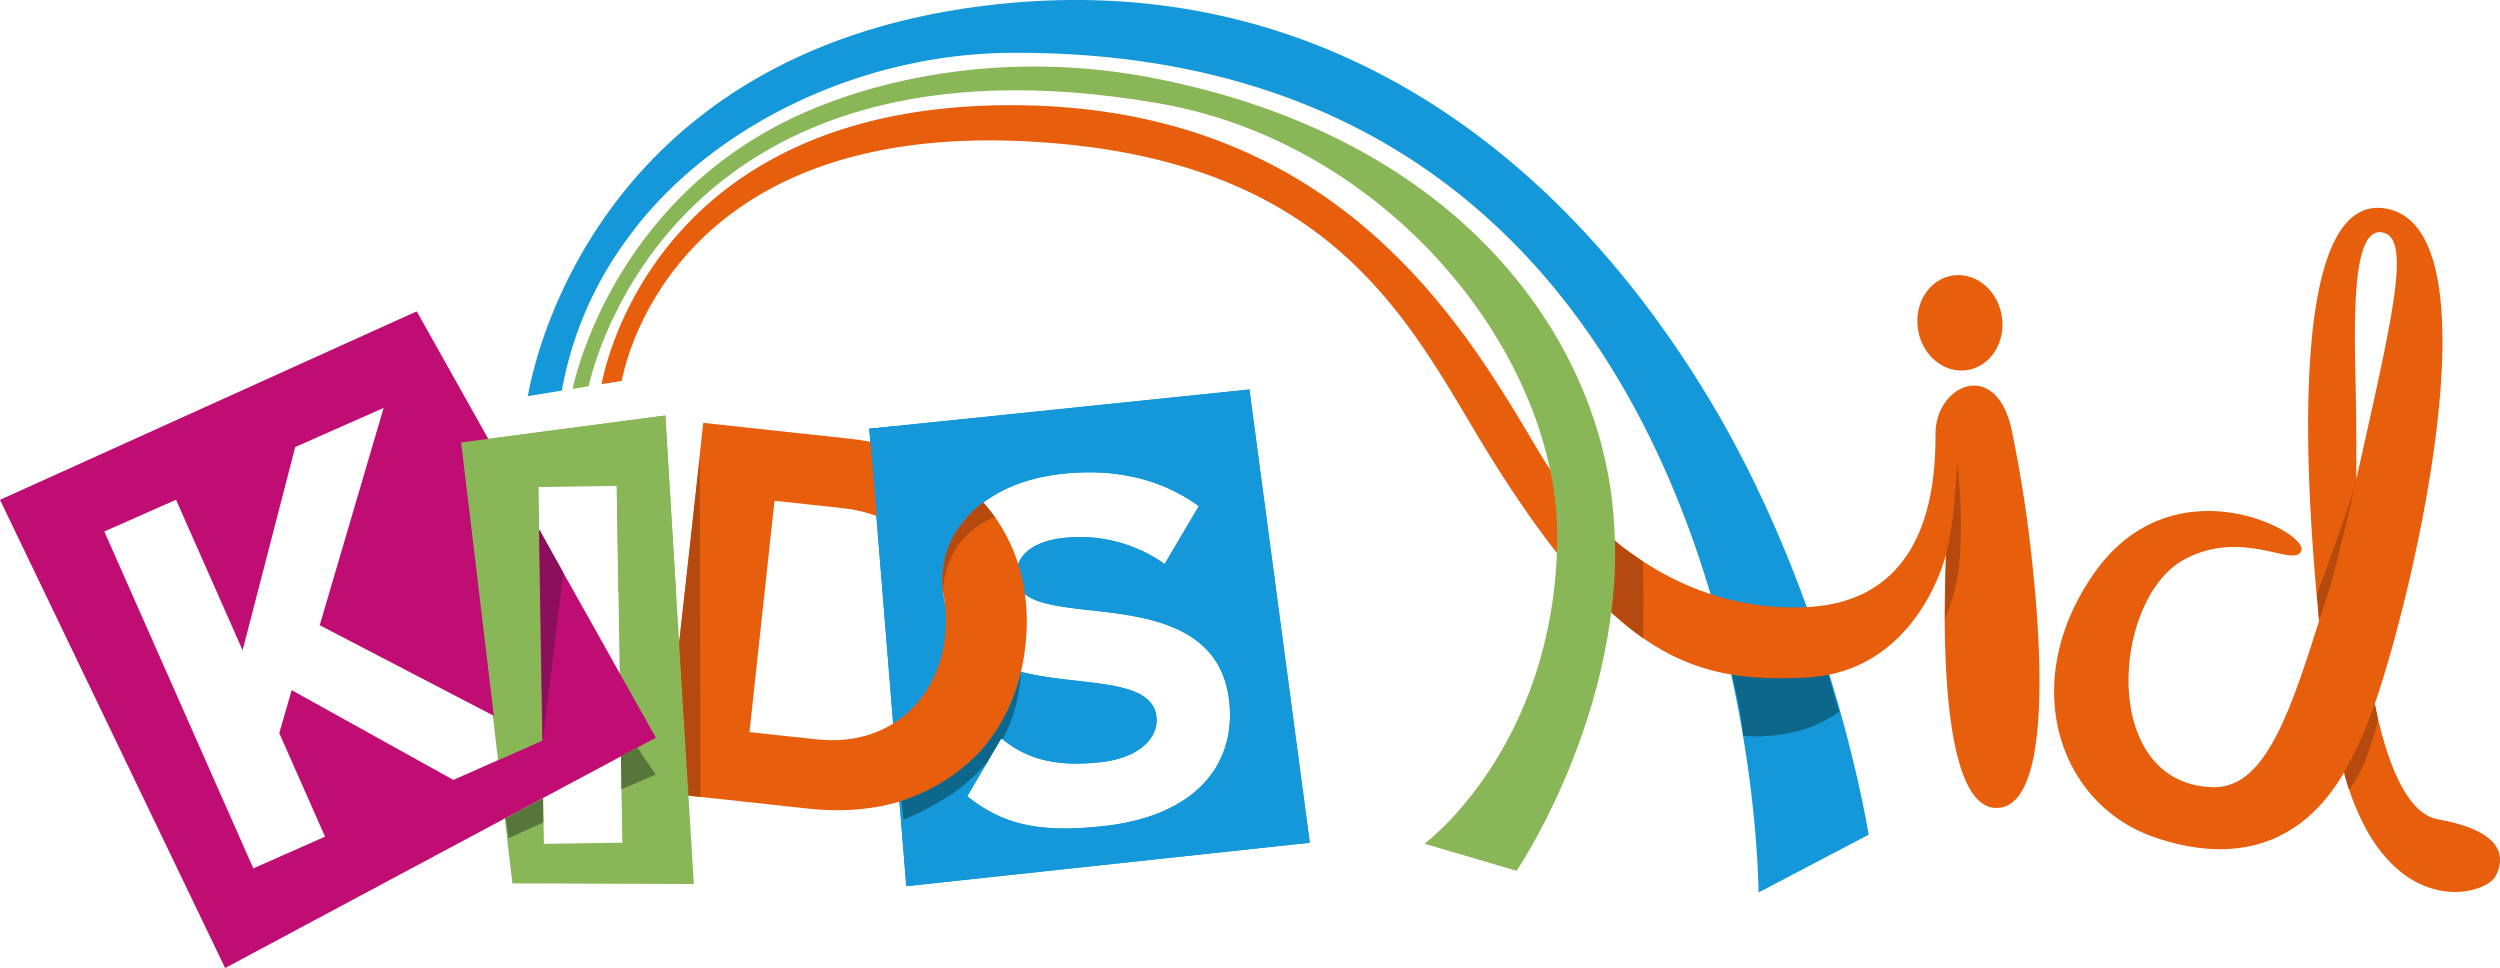
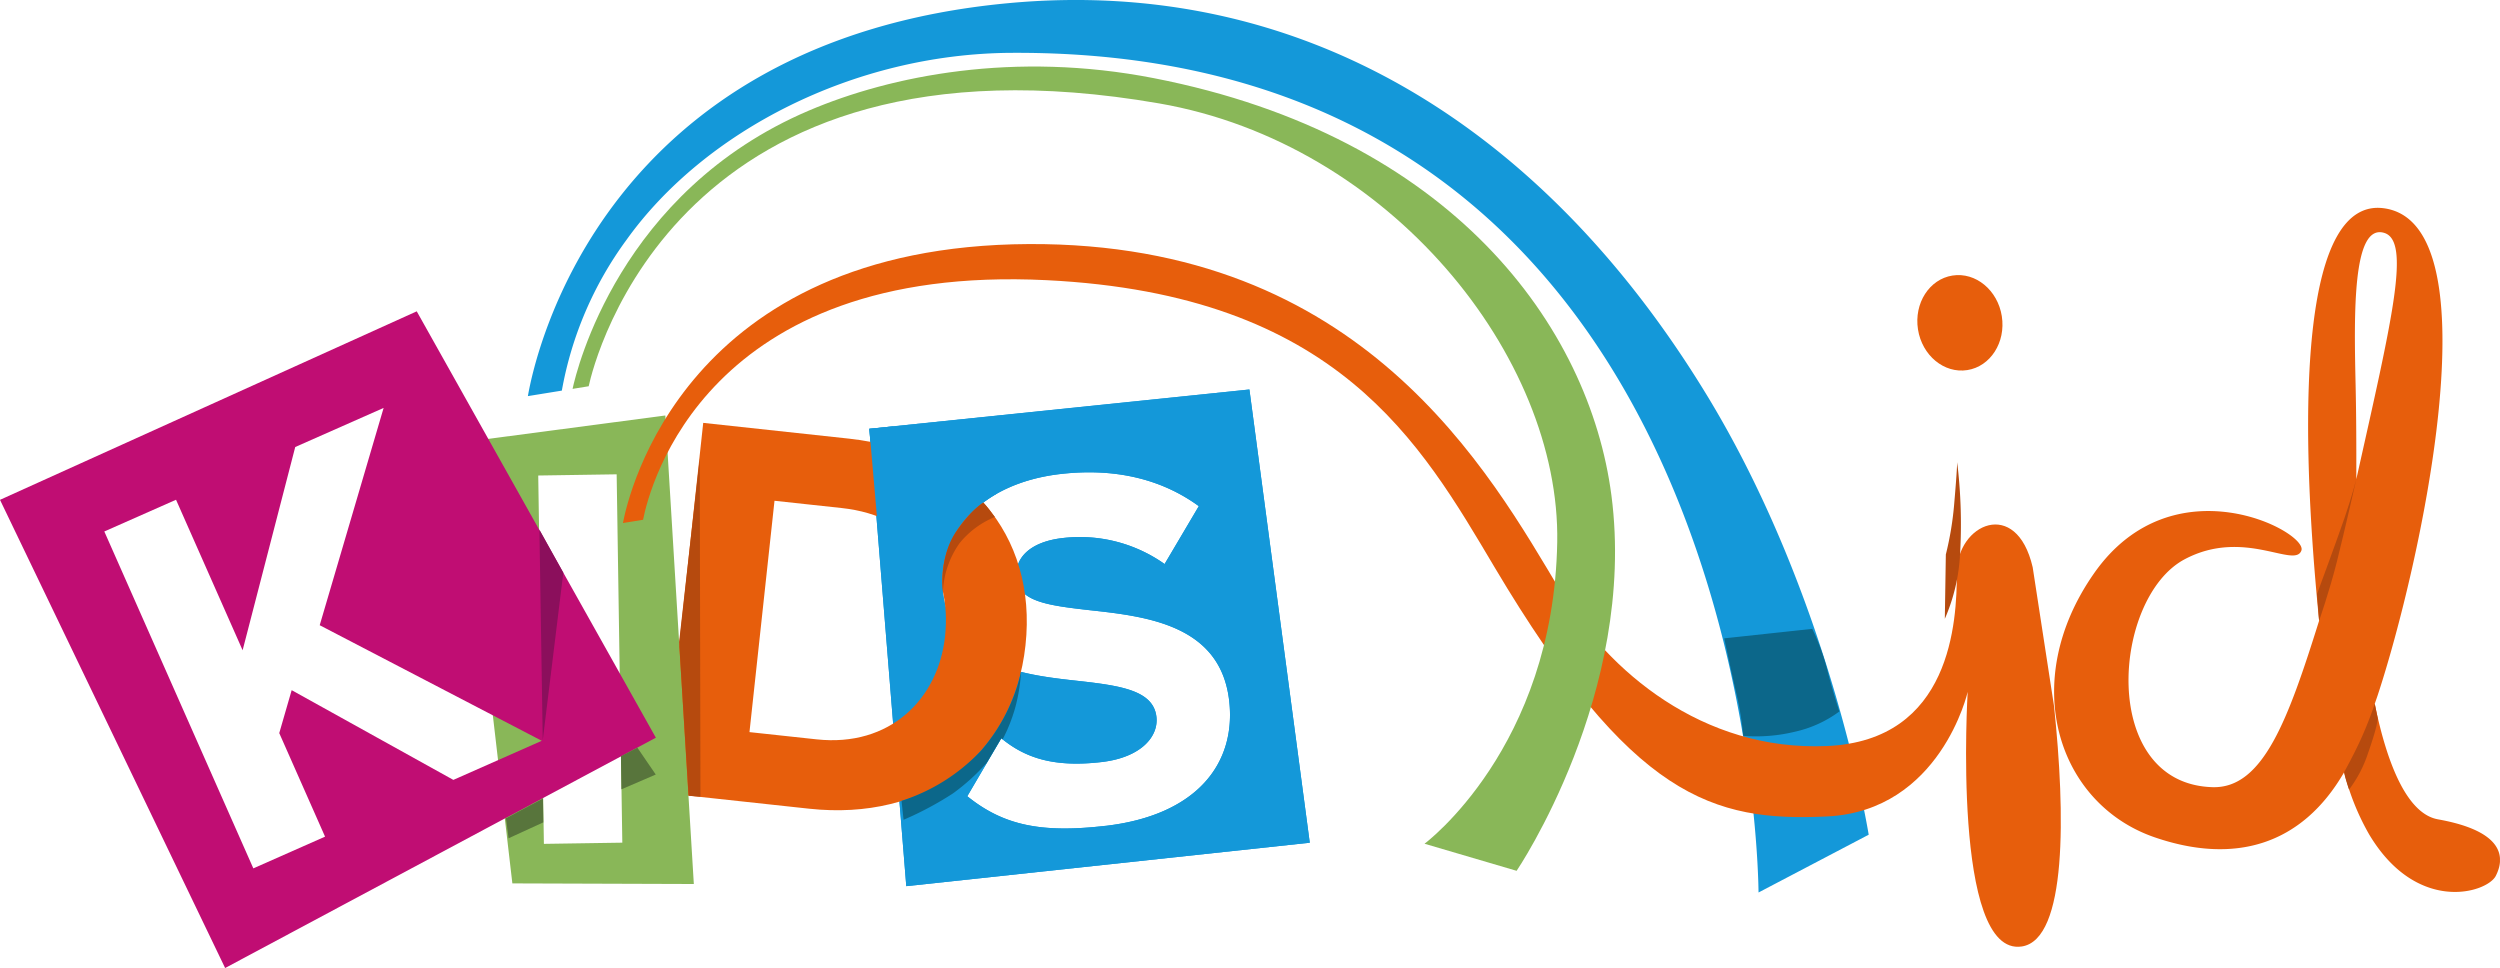
<svg xmlns="http://www.w3.org/2000/svg" viewBox="36 24 358.04 138.64">
  <defs>
    <clipPath id="a">
      <rect width="441" height="194" transform="translate(-767 206)" fill="none" stroke="#707070" stroke-width="1" />
    </clipPath>
    <clipPath id="b">
      <rect width="358.035" height="138.636" fill="none" />
    </clipPath>
    <clipPath id="c">
      <path d="M103.554,86.584l5.2,59.927,12.659-5.6,5.123-1.989,2.793-19.5,15.129.617-1.573-37.78Z" transform="translate(-103.554 -82.263)" fill="none" />
    </clipPath>
    <clipPath id="e">
      <path d="M207.624,140.166l21.958-26.107-20.911-13.485-9.77-2.06Z" transform="translate(-198.901 -98.514)" fill="none" />
    </clipPath>
  </defs>
  <g transform="translate(767 -206)" clip-path="url(#a)">
    <g transform="translate(-731 230)">
      <g clip-path="url(#b)">
        <path d="M270.3,96.714l-54.437,5.626,5.294,65.507,57.788-6.224Zm-20.63,62.495c-9.374,1.09-14.7-.155-19.776-4.241l4.871-8.3c3.489,2.875,7.624,4.188,14.362,3.405,5.713-.664,8.181-3.7,7.857-6.48-.426-3.661-4.818-4.412-10.61-5.075-8.2-.9-18.7-1.908-19.972-12.82-.945-8.13,5.32-15.538,16.818-16.874,7.762-.9,14.48.692,19.833,4.6l-4.9,8.289a20.979,20.979,0,0,0-14.61-3.721c-4.687.545-6.938,2.885-6.6,5.814.383,3.3,4.6,3.845,10.395,4.507,8.269.895,18.8,2.12,20.062,12.958,1.038,8.934-4.55,16.413-17.733,17.944" transform="translate(-91.364 -40.934)" fill="#1498d9" />
        <path d="M270.3,96.714l-54.437,5.626,5.294,65.507,57.788-6.224Zm-20.63,62.495c-9.374,1.09-14.7-.155-19.776-4.241l4.871-8.3c3.489,2.875,7.624,4.188,14.362,3.405,5.713-.664,8.181-3.7,7.857-6.48-.426-3.661-4.818-4.412-10.61-5.075-8.2-.9-18.7-1.908-19.972-12.82-.945-8.13,5.32-15.538,16.818-16.874,7.762-.9,14.48.692,19.833,4.6l-4.9,8.289a20.979,20.979,0,0,0-14.61-3.721c-4.687.545-6.938,2.885-6.6,5.814.383,3.3,4.6,3.845,10.395,4.507,8.269.895,18.8,2.12,20.062,12.958,1.038,8.934-4.55,16.413-17.733,17.944" transform="translate(-91.364 -40.934)" fill="#1498d9" />
        <path d="M170.412,105.006l20.9,2.261c16.606,1.8,26.984,13.611,25.255,29.58s-14.383,25.212-30.989,23.415L164.678,158Zm16.237,45.325c10.488,1.135,17.422-5.751,18.394-14.729,1.014-9.376-3.924-17.225-14.809-18.4l-9.613-1.04-3.585,33.132Z" transform="translate(-69.7 -44.444)" fill="#e75e0c" />
        <path d="M114.507,107.032l7.336,63.15,25.989.087-4.081-67.1Zm23.083,57.316-11.231.172-.81-52.753,11.231-.172Z" transform="translate(-48.465 -43.665)" fill="#89b758" />
        <path d="M59.683,77.308,0,104.306l32.242,67.051L93.93,138.372Zm5.244,67.106-23.155-12.85-1.778,6.149,6.559,14.829-10.272,4.543L14.939,108.837l10.271-4.544,9.536,21.557,7.535-29.109,12.66-5.6-9.154,31.121,31.8,16.552Z" transform="translate(0 -32.721)" fill="#c00d73" />
      </g>
      <g transform="translate(59.725 47.445)">
        <g clip-path="url(#c)">
-           <path d="M114.507,107.032l8.112,67.805,25.286-2.659-4.153-69.012Zm23.083,57.316-11.231.172-.81-51.1,11.231-.172Z" transform="translate(-108.19 -91.11)" fill="#89b758" />
-         </g>
+           </g>
      </g>
      <g clip-path="url(#b)">
        <path d="M130.98,201.7l-.048-3.416-5.3,2.834.377,2.858Z" transform="translate(-53.174 -83.922)" fill="#58753c" />
        <path d="M154.19,186.887l.068,4.735,4.917-2.118-2.636-3.851Z" transform="translate(-65.261 -78.578)" fill="#58753c" />
        <path d="M134.422,161.683l2.943-23.992-3.421-6.164Z" transform="translate(-56.691 -55.669)" fill="#8b0f5c" />
      </g>
      <g transform="translate(114.716 56.818)">
        <g clip-path="url(#e)">
          <path d="M274.955,96.042l-59.092,6.014,5.907,68.089,61.83-9.193ZM249.67,158.925c-9.374,1.09-16.477-1.276-21.554-5.362L232.837,145a21.558,21.558,0,0,0,16.291,4.786c5.713-.664,8.181-3.7,7.857-6.48-.426-3.661-4.818-4.412-10.61-5.075-8.2-.9-18.7-1.908-19.972-12.82-.945-8.13,5.32-15.538,16.818-16.874,7.762-.9,14.48.692,19.833,4.6l-4.9,8.289a20.979,20.979,0,0,0-14.61-3.721c-4.687.545-6.938,2.885-6.6,5.814.383,3.3,4.6,3.845,10.395,4.507,8.269.895,18.8,2.12,20.062,12.958,1.038,8.934-4.55,16.413-17.733,17.944" transform="translate(-206.08 -97.468)" fill="#1498d9" />
        </g>
      </g>
      <g clip-path="url(#b)">
        <path d="M234.086,137.58s-.637-4.978,1.952-8.7c2.221-3.2,3.839-4.076,3.839-4.076a13.094,13.094,0,0,1,.9,1.061c.309.435.755,1,.755,1a12.6,12.6,0,0,0-5.056,3.747,12.983,12.983,0,0,0-2.387,6.97" transform="translate(-99.048 -52.822)" fill="#b64a0e" />
        <path d="M169.989,162.125l-1.358-22.013,2.958-26.329.1,48.487Z" transform="translate(-71.373 -48.159)" fill="#b64a0e" />
        <path d="M223.865,185.317l.291,2.715a47.189,47.189,0,0,0,7.08-3.782,30.1,30.1,0,0,0,4.849-4.4l2.068-3.5.194.156a23.4,23.4,0,0,0,1.81-4.574,25.077,25.077,0,0,0,.824-5.075,26.07,26.07,0,0,1-5.8,11.346,27.035,27.035,0,0,1-11.314,7.111" transform="translate(-94.751 -70.623)" fill="#0c678a" />
        <path d="M299.923,56.583C276.335,17.848,241.576-3.464,199.809.461,142.053,5.889,132.175,50.4,131.083,56.73l4.863-.788A51.85,51.85,0,0,1,145.2,34.359C156.374,18.743,177.828,7.7,200.273,7.568c107.141-.641,107.012,119.967,107.061,120.25l15.775-8.276c-.213-1.222-5.6-34.078-23.186-62.959" transform="translate(-55.481 0)" fill="#1498d9" />
        <path d="M428.158,157.512s.97,4.654,1.745,7.952a42.552,42.552,0,0,1,.97,6.012,23.389,23.389,0,0,0,7.37-.582,16.806,16.806,0,0,0,6.4-2.909s-.97-2.909-1.746-6.013a32.167,32.167,0,0,0-2.133-5.818Z" transform="translate(-181.218 -66.092)" fill="#0c678a" />
-         <path d="M354.342,92.3a191.613,191.613,0,0,0-3.056-19.889c-2.328-10.086-10.861-6.206-10.861.776s-.776,24.05-18.619,24.825-31.357-10.83-38.015-21.981c-10.344-17.326-28.446-50.146-76.287-49.91-49.219.245-57.342,35.837-58.117,39.951l2.883-.467c.942-4.789,9.068-36.734,57.82-34.311,41.634,2.069,53.531,23.275,64.133,41.118,19.615,33.01,31.291,36.462,47.583,35.686s20.171-17.843,20.171-17.843-2.328,38.014,7.758,36.462c6.487-1,6.234-19.007,4.608-34.416" transform="translate(-63.228 -11.056)" fill="#e75e0c" />
-         <path d="M400.134,144.527s.355-2.812.484-5.333c.139-2.712.032-5.011.032-5.011a6.164,6.164,0,0,0,1.552,1.325c1.293.906,2.456,1.713,2.456,1.713s.065,3.783.065,5.334-.032,5.657-.032,5.657-1.972-1.455-2.877-2.231-1.681-1.455-1.681-1.455" transform="translate(-169.356 -56.793)" fill="#b64a0e" />
+         <path d="M354.342,92.3c-2.328-10.086-10.861-6.206-10.861.776s-.776,24.05-18.619,24.825-31.357-10.83-38.015-21.981c-10.344-17.326-28.446-50.146-76.287-49.91-49.219.245-57.342,35.837-58.117,39.951l2.883-.467c.942-4.789,9.068-36.734,57.82-34.311,41.634,2.069,53.531,23.275,64.133,41.118,19.615,33.01,31.291,36.462,47.583,35.686s20.171-17.843,20.171-17.843-2.328,38.014,7.758,36.462c6.487-1,6.234-19.007,4.608-34.416" transform="translate(-63.228 -11.056)" fill="#e75e0c" />
        <path d="M483.074,128a45.6,45.6,0,0,0,1.213-7.443c.387-4.461.411-5.77.411-5.77a73.95,73.95,0,0,1,.388,13.577,26.526,26.526,0,0,1-2.158,8.849Z" transform="translate(-204.399 -48.586)" fill="#b64a0e" />
        <path d="M488.2,74.2c.587,3.739-1.626,7.192-4.942,7.712s-6.479-2.09-7.065-5.829,1.626-7.192,4.942-7.712,6.479,2.089,7.066,5.828" transform="translate(-201.508 -28.909)" fill="#e75e0c" />
        <path d="M290.954,77.918c-3.142-24.082-22.791-51.406-65.556-59.737-19.912-3.879-37.553-.393-49.392,4.655C148.891,34.4,142.753,59.994,142.177,62.685l2.308-.374c.8-3.687,12.752-52.455,81.689-40.509,33.048,5.727,57.486,36.32,57.022,62.84-.517,29.481-19.006,43.187-19.006,43.187l13.189,3.879s17.274-25.447,13.576-53.79" transform="translate(-60.176 -6.993)" fill="#89b758" />
        <path d="M565.031,139.183c-4.15-.743-7.133-7.163-9.046-16.552.133-.383.268-.764.4-1.156,6.026-18.229,17.045-67.7.871-69.81-11.3-1.475-12.49,26.381-9.241,59.079-4.419,14.08-8,24.048-15.259,23.835-16.3-.475-14.422-27.1-4-32.637,8.49-4.516,15.782,1.387,16.723-1.259s-18.356-12.924-29.695,3.269c-10.938,15.622-5.175,33.071,8.72,37.822,11.346,3.879,20.995,1.2,27.1-9.339a34.824,34.824,0,0,0,3.587,8.924c6.857,11.464,16.89,8.344,18.125,5.927,1.322-2.587,1.269-6.392-8.276-8.1M553.246,77.078c-.236-10.362-.457-23.137,4.031-21.9,3.915,1.076,1.244,12.153-3.932,35.291.006-4.521,0-8.876-.1-13.388" transform="translate(-215.882 -21.843)" fill="#e75e0c" />
        <path d="M586.466,174.75s-.632,2-1.8,4.649c-1.077,2.449-2.592,5.155-2.592,5.155a11.446,11.446,0,0,0,.312,1.23c.159.554.4,1.263.4,1.263a17.962,17.962,0,0,0,2.749-5.31c1.377-3.914,1.359-4.876,1.359-4.876Z" transform="translate(-246.363 -73.963)" fill="#b64a0e" />
        <path d="M575.652,139.259l-.288-3.849s2.766-7.486,3.908-10.809,1.713-5.621,1.713-5.621-1.684,7.445-2.774,11.781-2.559,8.5-2.559,8.5" transform="translate(-243.522 -50.358)" fill="#b64a0e" />
      </g>
    </g>
  </g>
</svg>